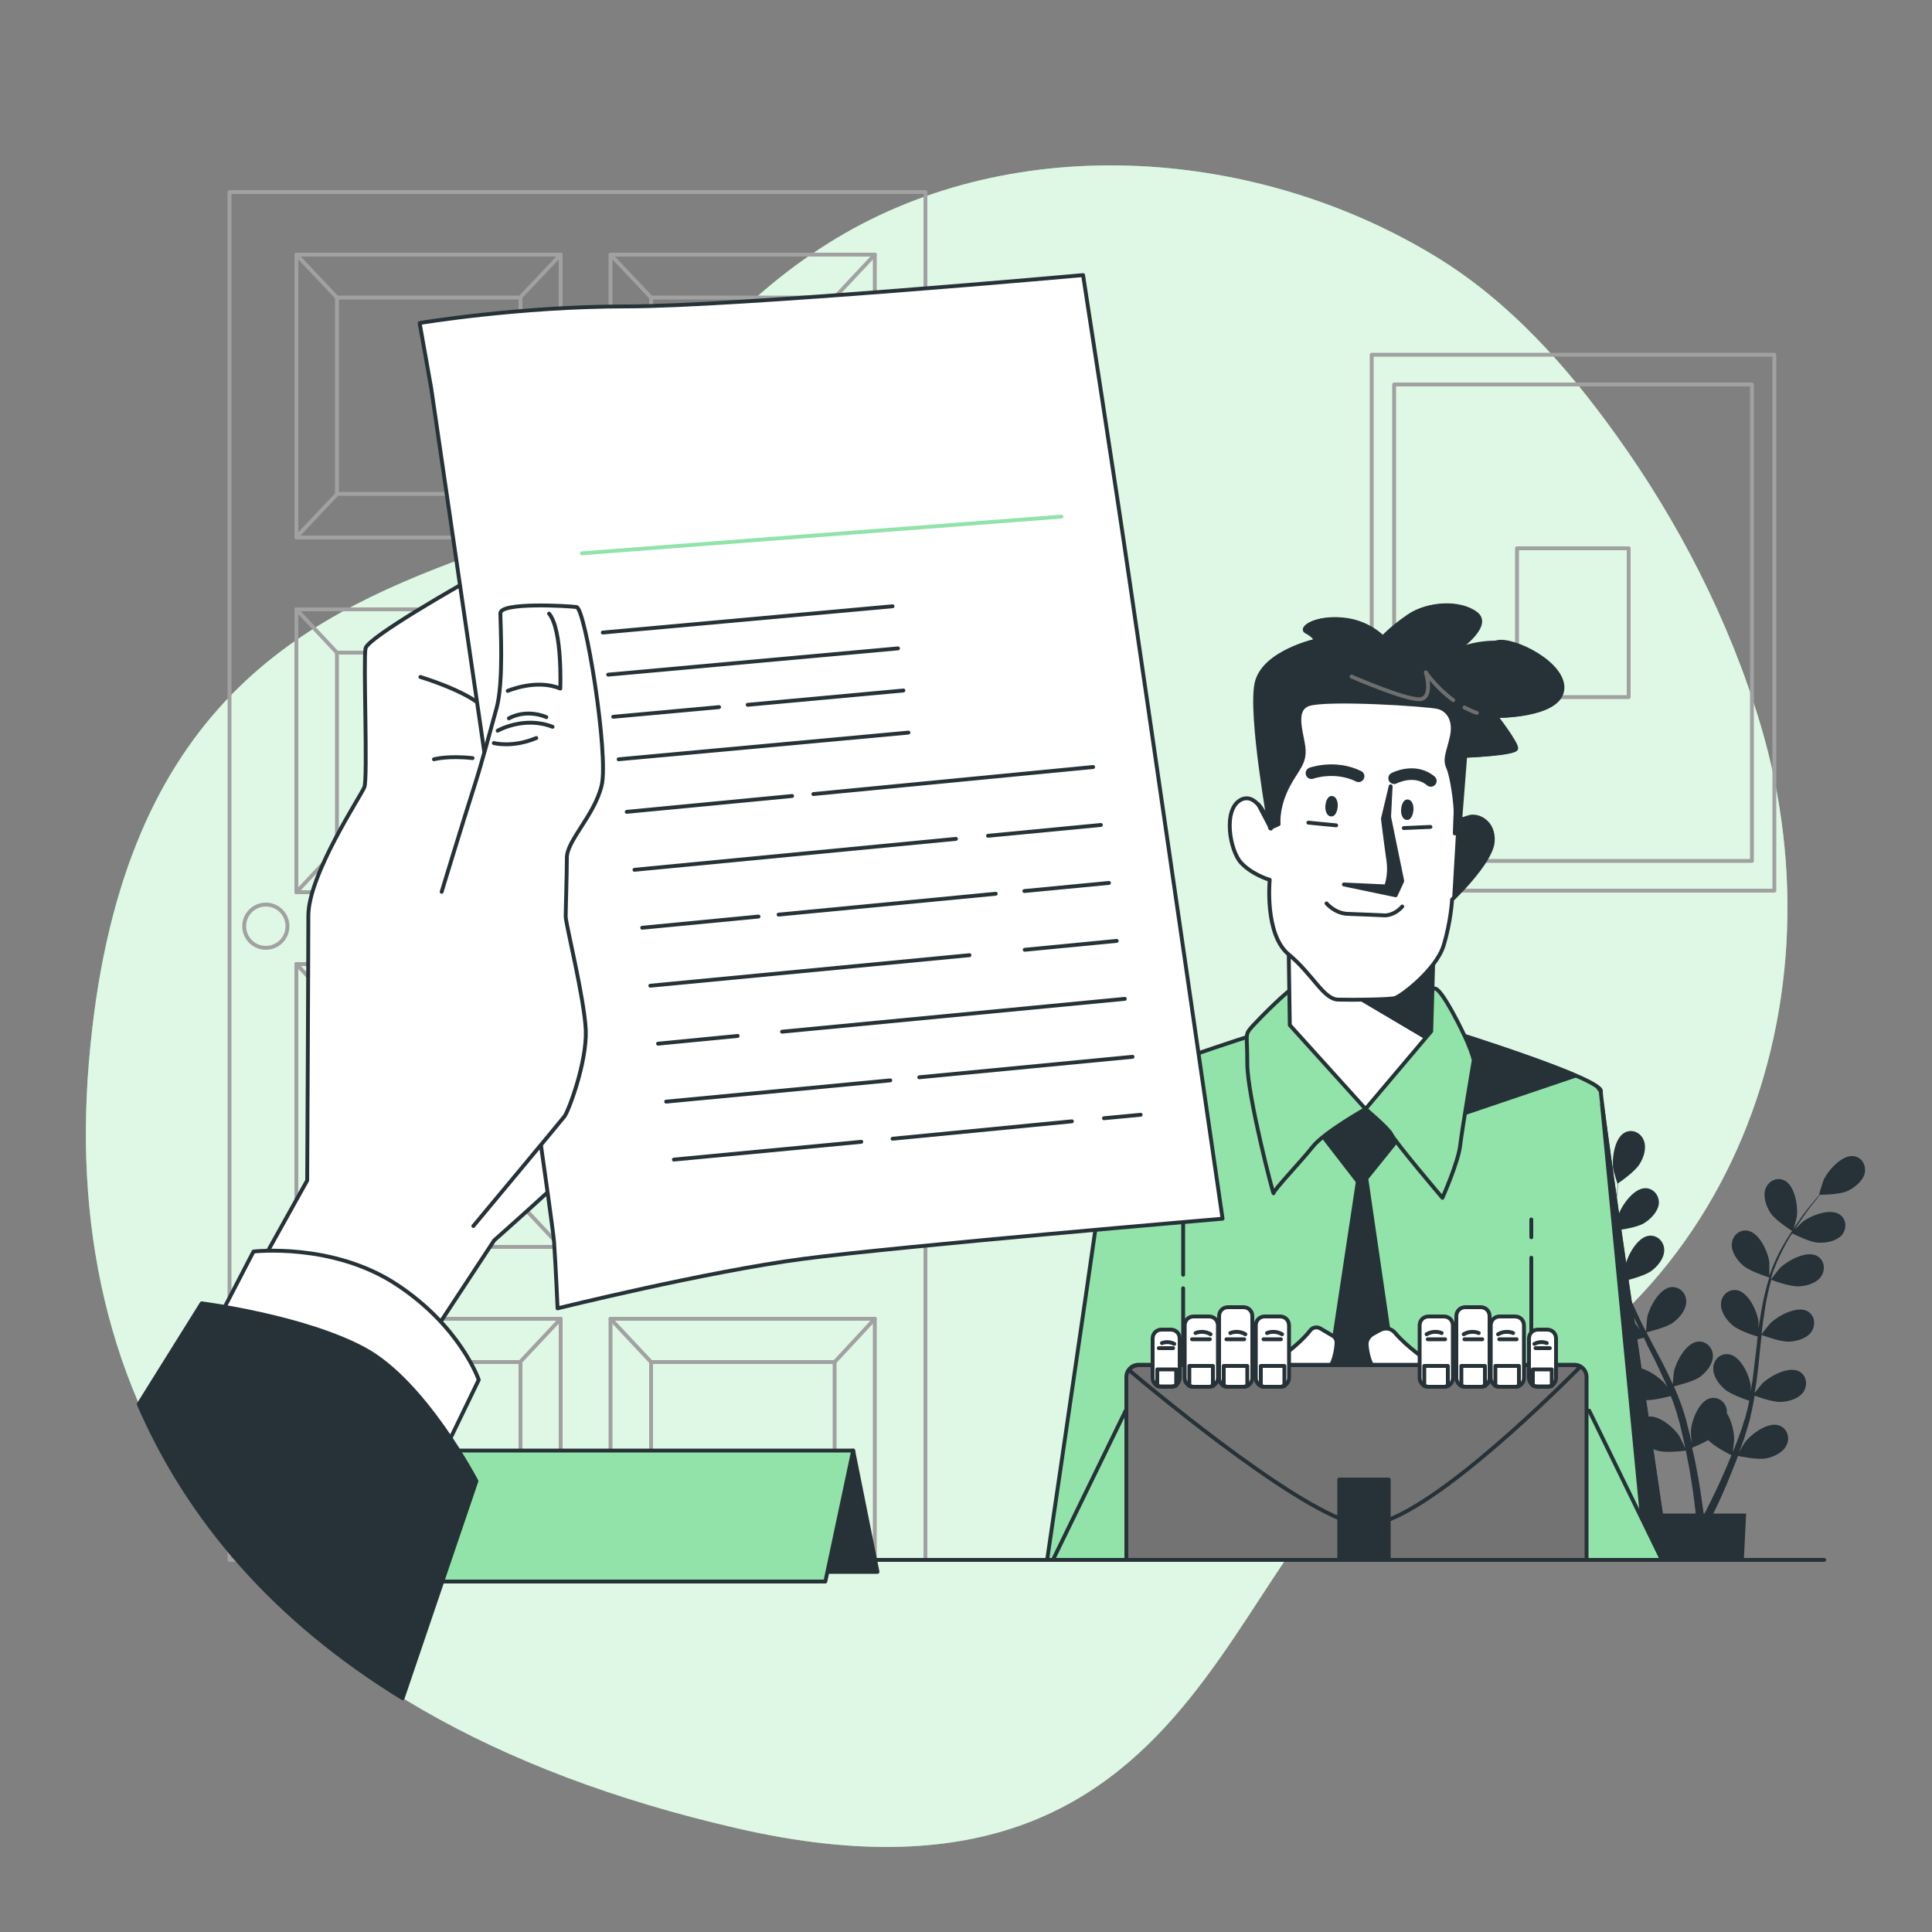
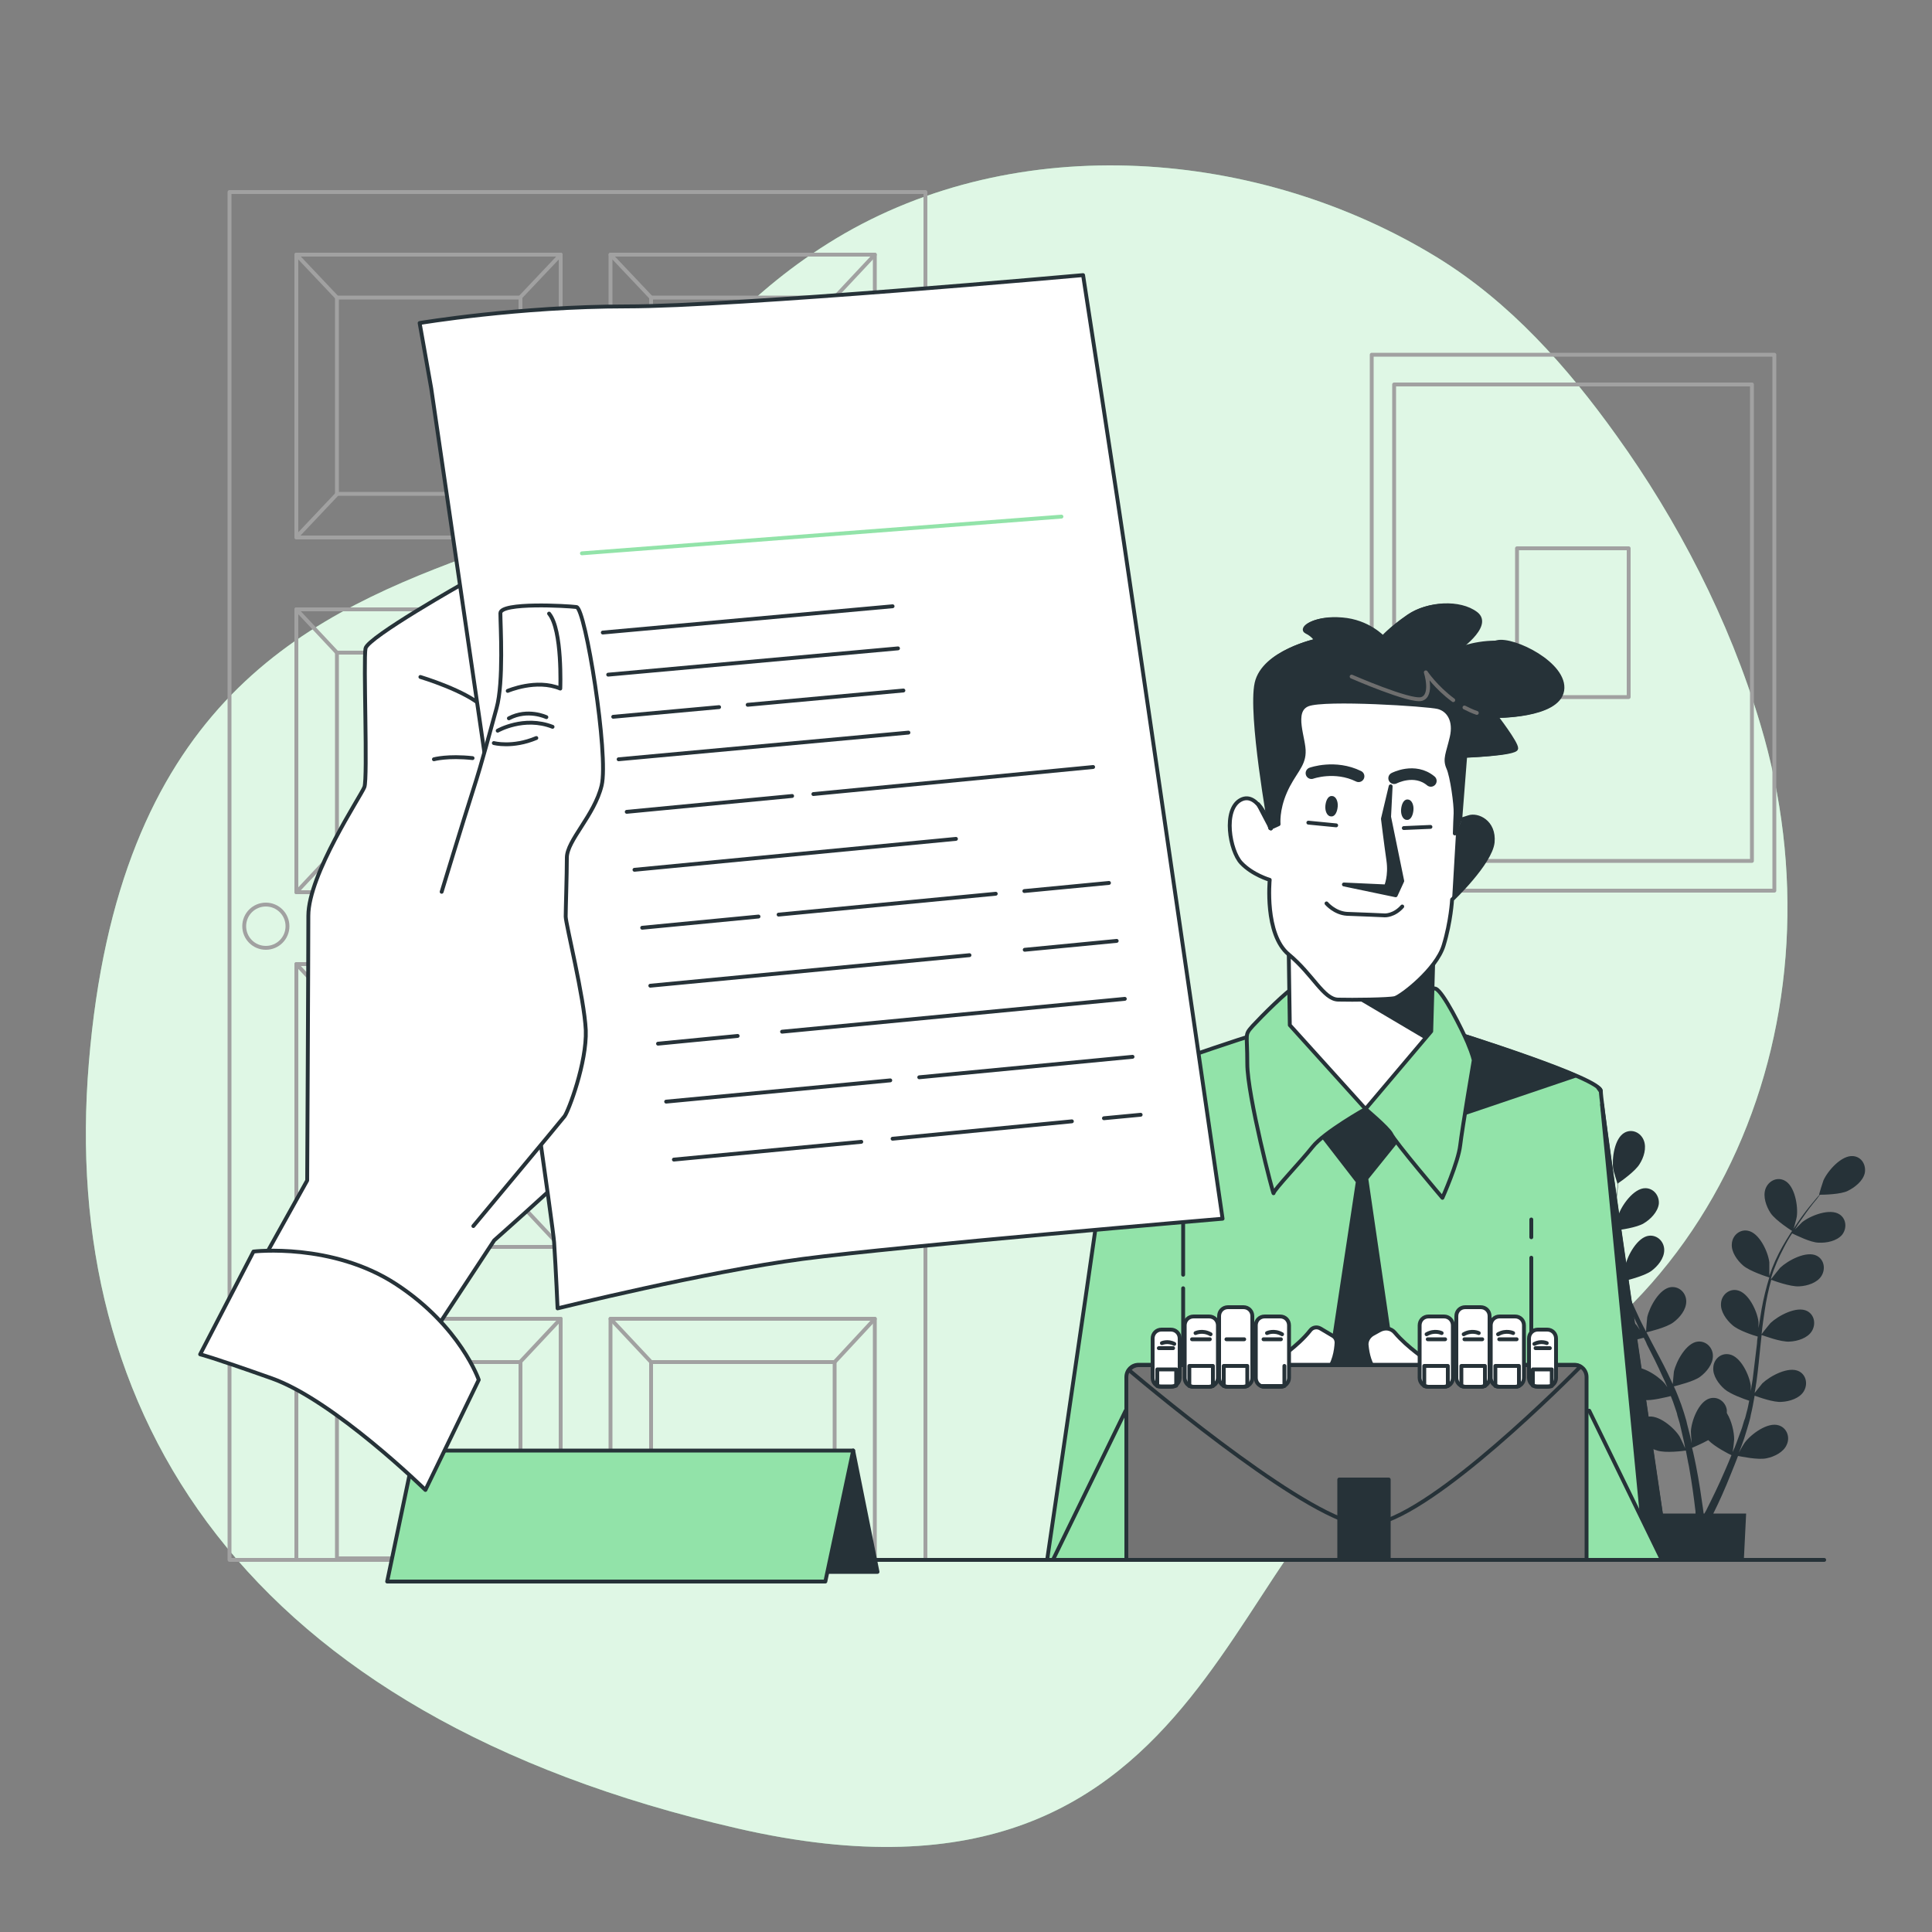
<svg xmlns="http://www.w3.org/2000/svg" version="1.1" x="0px" y="0px" viewBox="0 0 500 500" style="enable-background:new 0 0 500 500;" xml:space="preserve">
  <rect x="0" y="0" width="500" height="500" fill="#808080" stroke="none" />
  <style type="text/css">
	.st0{fill:#92E3A9;}
	.st1{opacity:0.7;fill:#FFFFFF;}
	.st2{fill:#263238;}
	.st3{fill:none;stroke:#A1A1A1;stroke-linecap:round;stroke-linejoin:round;stroke-miterlimit:10;}
	.st4{fill:#92E3A9;stroke:#263238;stroke-linecap:round;stroke-linejoin:round;stroke-miterlimit:10;}
	.st5{fill:#263238;stroke:#263238;stroke-linecap:round;stroke-linejoin:round;stroke-miterlimit:10;}
	.st6{fill:none;stroke:#263238;stroke-linecap:round;stroke-linejoin:round;stroke-miterlimit:10;}
	.st7{fill:#FFFFFF;stroke:#263238;stroke-linecap:round;stroke-linejoin:round;stroke-miterlimit:10;}
	.st8{fill:none;stroke:#6E6E6E;stroke-linecap:round;stroke-linejoin:round;stroke-miterlimit:10;}
	.st9{fill:none;stroke:#263238;stroke-width:3;stroke-linecap:round;stroke-linejoin:round;stroke-miterlimit:10;}
	.st10{fill:#737373;stroke:#263238;stroke-linecap:round;stroke-linejoin:round;stroke-miterlimit:10;}
	.st11{fill:none;stroke:#92E3A9;stroke-linecap:round;stroke-linejoin:round;stroke-miterlimit:10;}
</style>
  <g id="Background_Simple">
    <g>
      <path class="st0" d="M455.6,187.5c-8.1-27.2-21.6-53-37.2-74.7c-12.8-17.9-27.6-34.6-46.5-46.2c-46-28.2-108.5-33.2-155.5-4.9    c-45.5,27.5-52.2,66.4-95.8,82.5C77,160.3,30.5,184,23,275c-7.6,91,39.8,168.8,167.9,198.2c128,29.4,125.2-85.4,177.3-102.4    C446,345.4,478,262.1,455.6,187.5z" />
      <path class="st1" d="M455.6,187.5c-8.1-27.2-21.6-53-37.2-74.7c-12.8-17.9-27.6-34.6-46.5-46.2c-46-28.2-108.5-33.2-155.5-4.9    c-45.5,27.5-52.2,66.4-95.8,82.5C77,160.3,30.5,184,23,275c-7.6,91,39.8,168.8,167.9,198.2c128,29.4,125.2-85.4,177.3-102.4    C446,345.4,478,262.1,455.6,187.5z" />
    </g>
  </g>
  <g id="Plant">
    <g>
      <path class="st2" d="M410.1,317.5c2.2,1,7.5,0.8,7.5,0.8c0.1,0-1.1-3.5-1.2-3.7c-1.2-2.4-4.9-6.5-7.9-6.1    c-2.2,0.3-3.4,2.5-2.9,4.5C406.1,315.2,408.3,316.7,410.1,317.5z" />
      <path class="st2" d="M412,332.9c2.3,0.3,7-1,7.4-1.2c0.8,2.7,1.7,5.3,2.9,8c0.7,1.5,1.4,3,2.1,4.5c-0.4-0.6-0.8-1.2-0.9-1.3    c-1.8-2-6.4-5-9.2-3.8c-2,0.9-2.6,3.3-1.6,5.1c1,1.9,3.5,2.8,5.5,3.1c2,0.3,6.1-0.8,7.2-1.1c0.3,0.6,0.6,1.1,0.8,1.7    c1.4,2.7,2.8,5.5,4,8.2c0.5,1,0.9,1.9,1.3,2.9c-0.4-0.6-0.7-1-0.8-1.1c-1.8-2-6.4-5-9.2-3.8c-2,0.9-2.6,3.3-1.6,5.1    c1,1.9,3.5,2.8,5.5,3.1c1.9,0.3,5.7-0.7,7-1c0.4,1,0.8,2,1.1,3c0.2,0.7,0.5,1.3,0.6,2c0.2,0.7,0.4,1.4,0.6,2    c0.3,1.3,0.6,2.6,0.9,3.9c0.2,0.9,0.4,1.7,0.5,2.6c-0.4-1-1.3-2.8-1.4-3c-1.4-2.3-5.6-5.9-8.5-5.1c-2.1,0.5-3.1,2.8-2.3,4.8    c0.7,2,3,3.3,5,3.9c2.1,0.7,6.8,0.1,7.4,0c0.3,1.4,0.5,2.8,0.8,4.1c0.8,4.5,1.3,8.3,1.6,10.9c0.1,0.5,0.1,0.9,0.1,1.3h-9.1    l0.6,12.1h21l0.6-12.1h-8.5c0.1-0.1,0.1-0.3,0.2-0.4c1.2-2.4,2.8-5.9,4.5-10.2c0.6-1.4,1.1-2.8,1.7-4.3c0.6,0.1,5.2,1.1,7.4,0.6    c2-0.4,4.4-1.6,5.2-3.5c0.9-1.9,0.1-4.3-2-5c-2.9-1-7.3,2.3-8.9,4.5c-0.1,0.1-1,1.6-1.5,2.6c0.2-0.6,0.5-1.2,0.7-1.8    c0.5-1.3,0.9-2.5,1.3-3.9c0.2-0.7,0.4-1.3,0.6-2c0.2-0.7,0.4-1.4,0.5-2.1c0.4-1.6,0.7-3.3,1-5c1.1,0.4,5,1.8,7,1.6    c2-0.1,4.6-0.9,5.7-2.7c1.1-1.8,0.7-4.2-1.2-5.2c-2.7-1.4-7.5,1.2-9.5,3.1c-0.1,0.1-1.3,1.6-2,2.5c0.2-1,0.3-2,0.5-3.1    c0.4-3,0.7-6.1,1-9.1c0.1-0.9,0.2-1.9,0.3-2.8c0.4,0.1,5,1.9,7.3,1.7c2-0.1,4.6-0.9,5.7-2.7c1.1-1.8,0.7-4.2-1.2-5.2    c-2.7-1.4-7.5,1.2-9.5,3.1c-0.1,0.1-1.9,2.3-2.3,2.9c0.2-2.1,0.5-4.1,0.8-6.1c0.4-2.8,1-5.5,1.7-8c0.2,0.1,5,1.9,7.3,1.7    c2-0.1,4.6-0.9,5.7-2.7c1.1-1.8,0.7-4.2-1.2-5.2c-2.7-1.4-7.5,1.2-9.5,3.1c-0.2,0.2-2,2.5-2.4,3c0-0.2,0.1-0.3,0.1-0.5    c0.8-2.7,2-5.3,3.2-7.6c0.7-1.4,1.4-2.6,2.2-3.8c0.9,0.4,4.8,2.4,6.9,2.4c2,0.1,4.6-0.4,6-2c1.3-1.6,1.2-4.1-0.6-5.3    c-2.5-1.7-7.6,0.3-9.7,2c-0.1,0.1-1.2,1.2-1.9,1.9c0.3-0.5,0.7-1.1,1-1.6c1.3-1.9,2.5-3.6,3.7-5.1c0.7-0.8,1.3-1.6,1.8-2.3    c1.1,0,5.4-0.1,7.2-1c1.8-0.9,3.9-2.5,4.4-4.6c0.4-2.1-0.8-4.2-3-4.4c-3-0.3-6.6,3.8-7.7,6.3c-0.1,0.2-1.2,3.7-1.1,3.7    c0,0,0.1,0,0.1,0c-0.6,0.6-1.2,1.4-1.8,2.1c-1.2,1.4-2.5,3.1-3.8,5c-1.3,1.9-2.7,4-4,6.3c-1.3,2.3-2.5,4.9-3.4,7.6    c0,0,0,0.1,0,0.1c0-0.9,0-3.4,0-3.6c-0.3-2.7-2.6-7.7-5.6-8.2c-2.1-0.4-4,1.3-4.1,3.4c-0.2,2.1,1.4,4.3,2.9,5.6    c1.7,1.5,6.4,3,6.8,3.1c-0.8,2.6-1.5,5.4-2,8.2c-0.3,1.6-0.5,3.3-0.8,4.9c0-0.8,0-1.5,0-1.6c-0.3-2.7-2.6-7.7-5.6-8.2    c-2.1-0.4-4,1.3-4.1,3.4c-0.2,2.1,1.4,4.3,2.9,5.6c1.5,1.4,5.5,2.7,6.6,3c-0.1,0.6-0.2,1.3-0.2,1.9c-0.4,3-0.7,6.1-1.1,9.1    c-0.2,1-0.3,2.1-0.5,3.1c0-0.7,0-1.3,0-1.3c-0.3-2.7-2.6-7.7-5.6-8.2c-2.2-0.4-4,1.3-4.1,3.4c-0.2,2.1,1.4,4.3,2.9,5.6    c1.5,1.3,5.1,2.6,6.4,3c-0.2,1-0.4,2.1-0.7,3.1c-0.2,0.7-0.3,1.4-0.6,2c-0.2,0.7-0.4,1.3-0.6,2c-0.5,1.3-0.9,2.5-1.4,3.8    c-0.3,0.8-0.6,1.6-1,2.4c0.2-1,0.4-3.1,0.4-3.3c0-1.8-0.6-4.7-1.9-6.8c0-0.3,0-0.5,0-0.8c-0.3-2.1-2.3-3.6-4.4-3    c-2.9,0.8-4.8,5.9-4.9,8.6c0,0.2,0.1,1.9,0.2,3c-0.1-0.6-0.3-1.3-0.4-1.9c-0.3-1.3-0.7-2.6-1-4c-0.2-0.7-0.4-1.3-0.6-2    c-0.2-0.7-0.5-1.4-0.7-2.1c-0.6-1.6-1.2-3.2-1.9-4.7c1.1-0.3,5.2-1.3,6.8-2.5c1.6-1.2,3.3-3.2,3.3-5.4c0-2.1-1.7-3.9-3.9-3.7    c-3,0.3-5.6,5.1-6.2,7.8c0,0.2-0.2,2.1-0.3,3.2c-0.4-0.9-0.9-1.9-1.3-2.8c-1.3-2.7-2.8-5.4-4.2-8.1c-0.4-0.8-0.9-1.7-1.3-2.5    c0.4-0.1,5.2-1.2,7-2.6c1.6-1.2,3.3-3.2,3.3-5.4c0-2.1-1.7-3.9-3.9-3.7c-3,0.3-5.6,5.1-6.2,7.8c0,0.2-0.3,3-0.3,3.7    c-1-1.8-1.9-3.7-2.7-5.5c-1.2-2.5-2.2-5.1-3-7.6c0.2,0,5.2-1.2,7.1-2.6c1.6-1.2,3.3-3.2,3.3-5.4c0-2.1-1.7-3.9-3.9-3.7    c-3,0.3-5.6,5.1-6.2,7.8c0,0.2-0.3,3.2-0.3,3.8c0-0.2-0.1-0.3-0.2-0.5c-0.8-2.7-1.2-5.5-1.5-8.1c-0.2-1.5-0.2-3-0.3-4.4    c1-0.1,5.3-0.7,7.1-1.8c1.7-1,3.6-2.9,3.9-5c0.2-2.1-1.3-4.1-3.5-4.1c-3,0-6.2,4.5-7,7.1c0,0.1-0.3,1.6-0.6,2.7c0-0.6,0-1.3,0-1.9    c0-2.3,0.1-4.4,0.3-6.3c0.1-1.1,0.2-2,0.3-2.9c0.9-0.6,4.4-3.1,5.5-4.9c1.1-1.7,1.9-4.2,1.1-6.2c-0.8-2-3-3-4.9-2    c-2.7,1.4-3.4,6.8-3,9.5c0,0.2,1.1,3.8,1.1,3.7c0,0,0,0,0.1,0c-0.1,0.9-0.2,1.8-0.3,2.8c-0.2,1.9-0.4,4-0.4,6.3    c-0.1,2.3-0.1,4.8,0.2,7.4c0.2,2.6,0.6,5.4,1.4,8.2c0,0,0,0.1,0,0.1c-0.5-0.8-1.9-2.8-2-2.9c-1.8-2-6.4-5-9.2-3.8    c-2,0.9-2.6,3.3-1.6,5.1C407.5,331.7,410,332.7,412,332.9z M442.1,372.7c1.6,1.7,5.5,3.7,6,3.9c-0.5,1.3-1.1,2.6-1.6,3.8    c-1.8,4.2-3.5,7.6-4.7,10c-0.2,0.5-0.5,0.9-0.7,1.3h-0.2c-0.1-0.5-0.1-1-0.2-1.5c-0.4-2.7-0.9-6.5-1.8-11c-0.3-1.4-0.6-3-1-4.5    C438.3,374.5,440.3,373.7,442.1,372.7z" />
      <path class="st2" d="M464,318.7c0,0,1-3.5,1-3.8c0.4-2.7-0.5-8.1-3.2-9.4c-2-1-4.2,0.2-4.9,2.2c-0.7,2,0.2,4.5,1.3,6.2    C459.5,315.9,464,318.7,464,318.7z" />
    </g>
  </g>
  <g id="Picture">
    <g>
      <rect x="355" y="91.8" class="st3" width="104.2" height="138.7" />
      <rect x="360.8" y="99.5" class="st3" width="92.6" height="123.3" />
      <rect x="392.6" y="141.9" class="st3" width="28.9" height="38.5" />
    </g>
  </g>
  <g id="Door">
    <g>
      <rect x="59.4" y="49.7" class="st3" width="180.1" height="354" />
      <g>
        <rect x="76.7" y="65.9" class="st3" width="68.4" height="73.2" />
        <rect x="87.2" y="77" class="st3" width="47.5" height="50.8" />
        <line class="st3" x1="87.2" y1="77" x2="76.7" y2="65.9" />
        <line class="st3" x1="134.6" y1="127.9" x2="145.1" y2="139" />
        <line class="st3" x1="134.6" y1="77" x2="145.1" y2="65.9" />
        <line class="st3" x1="87.2" y1="127.9" x2="76.7" y2="139" />
      </g>
      <g>
        <rect x="158" y="65.9" class="st3" width="68.4" height="73.2" />
        <rect x="168.5" y="77" class="st3" width="47.5" height="50.8" />
        <line class="st3" x1="168.5" y1="77" x2="158" y2="65.9" />
        <line class="st3" x1="216" y1="127.9" x2="226.4" y2="139" />
        <line class="st3" x1="216" y1="77" x2="226.4" y2="65.9" />
        <line class="st3" x1="168.5" y1="127.9" x2="158" y2="139" />
      </g>
      <g>
        <rect x="76.7" y="157.7" class="st3" width="68.4" height="73.2" />
        <rect x="87.2" y="168.9" class="st3" width="47.5" height="50.8" />
        <line class="st3" x1="87.2" y1="168.9" x2="76.7" y2="157.7" />
        <line class="st3" x1="134.6" y1="219.7" x2="145.1" y2="230.9" />
        <line class="st3" x1="134.6" y1="168.9" x2="145.1" y2="157.7" />
        <line class="st3" x1="87.2" y1="219.7" x2="76.7" y2="230.9" />
      </g>
      <g>
        <rect x="158" y="157.7" class="st3" width="68.4" height="73.2" />
        <rect x="168.5" y="168.9" class="st3" width="47.5" height="50.8" />
        <line class="st3" x1="168.5" y1="168.9" x2="158" y2="157.7" />
        <line class="st3" x1="216" y1="219.7" x2="226.4" y2="230.9" />
        <line class="st3" x1="216" y1="168.9" x2="226.4" y2="157.7" />
        <line class="st3" x1="168.5" y1="219.7" x2="158" y2="230.9" />
      </g>
      <g>
        <rect x="76.7" y="249.5" class="st3" width="68.4" height="73.2" />
        <rect x="87.2" y="260.7" class="st3" width="47.5" height="50.8" />
        <line class="st3" x1="87.2" y1="260.7" x2="76.7" y2="249.5" />
        <line class="st3" x1="134.6" y1="311.5" x2="145.1" y2="322.7" />
        <line class="st3" x1="134.6" y1="260.7" x2="145.1" y2="249.5" />
        <line class="st3" x1="87.2" y1="311.5" x2="76.7" y2="322.7" />
      </g>
      <g>
        <rect x="158" y="249.5" class="st3" width="68.4" height="73.2" />
        <rect x="168.5" y="260.7" class="st3" width="47.5" height="50.8" />
        <line class="st3" x1="168.5" y1="260.7" x2="158" y2="249.5" />
        <line class="st3" x1="216" y1="311.5" x2="226.4" y2="322.7" />
        <line class="st3" x1="216" y1="260.7" x2="226.4" y2="249.5" />
        <line class="st3" x1="168.5" y1="311.5" x2="158" y2="322.7" />
      </g>
      <g>
        <rect x="76.7" y="341.3" class="st3" width="68.4" height="62.4" />
        <rect x="87.2" y="352.5" class="st3" width="47.5" height="50.8" />
        <line class="st3" x1="87.2" y1="352.5" x2="76.7" y2="341.3" />
        <line class="st3" x1="134.6" y1="352.5" x2="145.1" y2="341.3" />
      </g>
      <g>
        <rect x="158" y="341.3" class="st3" width="68.4" height="62.4" />
        <rect x="168.5" y="352.5" class="st3" width="47.5" height="50.8" />
        <line class="st3" x1="168.5" y1="352.5" x2="158" y2="341.3" />
        <line class="st3" x1="216" y1="352.5" x2="226.4" y2="341.3" />
      </g>
      <path class="st3" d="M74.4,239.7c0-3.1-2.5-5.6-5.6-5.6s-5.6,2.5-5.6,5.6c0,3.1,2.5,5.6,5.6,5.6S74.4,242.8,74.4,239.7z" />
    </g>
  </g>
  <g id="Character">
    <g>
      <path class="st4" d="M431.6,403.7c-3.2-21.9-17.5-118.4-17.3-121.3c0.3-3.3-38.1-15.2-38.1-15.2l-21.5-0.8v-0.3l-3.4,0.1l-3.4-0.1    v0.3l-21.5,0.8c0,0-38.4,12-38.1,15.2c0.2,2.9-14.1,99.4-17.3,121.3H431.6z" />
      <g>
        <path class="st5" d="M413.6,281.5l0.7,1C414.3,282.2,414.1,281.8,413.6,281.5z" />
        <path class="st5" d="M376.4,289l31.3-10.6c-10.9-4.7-31.5-11.2-31.5-11.2l-9.7-0.4L376.4,289z" />
        <path class="st5" d="M414.6,285.9L426,403.7h5.6C428.6,384,416.8,303.8,414.6,285.9z" />
      </g>
      <polygon class="st4" points="430.1,403.7 411.3,365.1 401.3,365.4 400,403.7   " />
      <line class="st6" x1="396.3" y1="320.2" x2="396.3" y2="315.6" />
      <line class="st6" x1="396.3" y1="362.5" x2="396.3" y2="325.5" />
      <polygon class="st4" points="302.5,403.7 301.3,365.4 291.3,365.1 272.5,403.7   " />
      <line class="st6" x1="306.2" y1="329.9" x2="306.2" y2="315.6" />
      <line class="st6" x1="306.2" y1="362.5" x2="306.2" y2="333.4" />
      <g>
        <polygon class="st5" points="340.5,291.7 351.4,305.8 339.5,384.4 353.6,402.1 365,383.1 353.6,305 364.8,291.1 354.1,278.6         " />
        <path class="st4" d="M353.4,287c0,0-10.7,6-13.7,9.8c-3,3.8-10.1,11.2-10.1,12s-6.8-25.3-6.8-33.5c0-8.2-0.8-7.3,1.4-9.8     c2.2-2.4,9-9.2,10.9-10.1c1.9-0.8,34.5-0.3,36.5,0.5c1.9,0.8,6.8,10.6,8.2,13.9c1.4,3.3,1.6,4.6,1.6,4.6s-3,17.7-3.5,22     c-0.5,4.4-4.6,13.6-4.6,13.6s-12.5-14.7-13.3-16.6C359,291.7,353.4,287,353.4,287z" />
        <polygon class="st7" points="333.5,244.9 333.8,265.3 353.4,287 370.4,266.9 371,245.7    " />
        <polygon class="st2" points="344.1,253.1 345.2,255 368.7,268.9 370.4,266.9 371,245.7 341.7,245.1    " />
        <g>
          <path class="st7" d="M328.9,214.4c0,0-3.1-9.9-7.8-7.4c-4.7,2.5-2.8,13.2,0.1,16.3c2.9,3.1,7.4,4.4,7.4,4.4s-1.4,14.1,4.9,19.3      c6.3,5.2,9,11.6,12.8,11.7s13.1,0,14.7-0.4c1.7-0.5,10.7-7.4,12.6-13.6c1.9-6.2,2.2-11.9,2.2-11.9s9.9-9.4,10.5-14.8      c0.5-5.4-4-7.3-6.2-6.5c-2.2,0.7-2.2,0.7-2.2,0.7l1.3-16.6c0,0,13.1-0.5,13.2-1.9c0.1-1.4-5.3-8.4-5.3-8.4s16.1,0.2,17.2-6.6      c1.1-6.8-12.7-13.6-16.9-12.5c-4.1,1.2-10.7,2.2-10.7,2.2s9.5-6.4,5.3-9.6c-4.2-3.2-12.4-2.7-17.2,0.6c-4.8,3.3-6.8,5.7-6.8,5.7      s-3.9-4.3-10.7-4.8c-6.8-0.6-10.7,2.2-8.9,3.1c1.9,0.9,2.6,2.3,2.6,2.3s-13.7,2.9-15.5,11S328.9,214.4,328.9,214.4z" />
          <path class="st2" d="M380,211.5c-0.9,0.3-1.4,0.5-1.7,0.6l-1.5,3.7l-1,17.1c0,0,9.9-9.4,10.5-14.8      C386.7,212.6,382.2,210.8,380,211.5z" />
          <line class="st6" x1="338.6" y1="212.9" x2="345.8" y2="213.6" />
          <line class="st6" x1="363.3" y1="214.3" x2="370.2" y2="214" />
          <g>
            <path class="st6" d="M325.6,208.1l3.3,6.3C328.9,214.4,327.7,210.4,325.6,208.1z" />
            <g>
              <path class="st5" d="M404,178.8c1.1-6.8-12.6-12.5-16.9-12.5c-6.2,0-10.7,2.2-10.7,2.2s9.5-6.4,5.3-9.6        c-4.2-3.2-12.4-2.7-17.2,0.6c-4.8,3.3-6.8,5.7-6.8,5.7s-3.9-4.3-10.7-4.8c-6.8-0.6-10.7,2.2-8.9,3.1c1.9,0.9,2.6,2.3,2.6,2.3        s-13.7,2.9-15.5,11s3.5,37.5,3.5,37.5l2.2-1c0,0-0.4-3.6,1.7-8.4c2.1-4.8,4.7-6.6,4.8-10.1c0.2-3.5-3.3-10.8,1.1-12.5        c4.4-1.7,31,0,33.7,0.7c2.7,0.7,4.5,3.5,3.5,7.8c-1,4.3-1.9,5.6-0.9,7.9c1,2.2,2,9.6,1.9,11.8c-0.1,2.2-0.1,2.2-0.1,2.2        l-0.1,3l1.3-3.6c-0.4,0.1-0.4,0.1-0.4,0.1l1.3-16.6c0,0,13.1-0.5,13.2-1.9c0.1-1.4-5.3-8.4-5.3-8.4S402.9,185.5,404,178.8z" />
              <path class="st8" d="M379,183.1c1,0.5,2,1,3.2,1.4" />
              <path class="st8" d="M349.8,175.1c0,0,15.1,6.6,18.1,5.8c3-0.9,1.1-6.9,1.1-6.9s2.6,3.9,7.1,7.2" />
            </g>
          </g>
          <path class="st5" d="M359.9,203.5l-2,8.4c0,0,0.8,6.6,1.4,10.7c0.6,4.1-0.6,6.8-0.6,6.8l-10.9-0.5l13.4,2.8l1.7-3.7l-3.4-16.6      L359.9,203.5z" />
          <path class="st6" d="M343.3,233.8c0,0,2.1,2.5,5.3,2.7c3.3,0.1,9.8,0.4,9.8,0.4s2.4,0.1,4.5-2.3" />
          <path class="st5" d="M345.7,208.7c-0.1,1.2-0.6,2.2-1.2,2.1c-0.6,0-1.1-1-1-2.2c0.1-1.2,0.6-2.2,1.2-2.1      C345.3,206.5,345.8,207.5,345.7,208.7z" />
          <path class="st5" d="M365.3,209.6c-0.1,1.2-0.6,2.2-1.2,2.1c-0.6,0-1.1-1-1-2.2c0.1-1.2,0.6-2.2,1.2-2.1      C364.9,207.4,365.4,208.4,365.3,209.6z" />
          <path class="st9" d="M339.4,200.1c0,0,6.1-2.2,12.2,0.8" />
          <path class="st9" d="M360.8,201.4c0,0,5.3-2.8,9.5,0.7" />
        </g>
      </g>
      <g>
        <path class="st7" d="M369.4,352.1c0,0-5.1-3.3-8.4-7.2c-1-1.2-2.6-1.4-4-0.6l-1.8,1c-1,0.6-1.7,1.8-1.5,3c0.2,2,0.8,5,2.7,6.9     c3.1,3.1,6.2,4.6,6.2,4.6l8.9-3.4L369.4,352.1z" />
        <path class="st7" d="M330.2,352.1c0,0,5.7-3.7,8.9-7.8c0.6-0.8,1.7-1,2.6-0.5l3.2,1.9c0.7,0.4,1,1.1,1,1.8     c-0.1,1.9-0.6,5.5-2.8,7.7c-3.1,3.1-6.2,4.6-6.2,4.6l-8.9-3.4L330.2,352.1z" />
        <path class="st10" d="M410.6,403.7v-47.3c0-1.8-1.4-3.2-3.2-3.2H294.7c-1.8,0-3.2,1.4-3.2,3.2v47.3H410.6z" />
        <path class="st6" d="M409,353.7c-0.5-0.3-1-0.4-1.6-0.4H294.7c-1,0-2,0.5-2.5,1.3c7.6,6.4,47.6,39.6,60.9,40.1     C366.9,395.2,400.4,362.3,409,353.7z" />
        <rect x="346.6" y="382.9" class="st5" width="12.8" height="20.5" />
      </g>
      <g>
        <g>
          <path class="st7" d="M331.3,358.9h-4c-1.3,0-2.3-1-2.3-2.3v-13.6c0-1.3,1-2.3,2.3-2.3h4c1.3,0,2.3,1,2.3,2.3v13.6      C333.6,357.8,332.6,358.9,331.3,358.9z" />
-           <path class="st6" d="M326.4,358.7c0.3,0.1,0.5,0.2,0.8,0.2h4.2c0.3,0,0.7-0.1,1-0.2v-5.2h-6.1V358.7z" />
+           <path class="st6" d="M326.4,358.7c0.3,0.1,0.5,0.2,0.8,0.2h4.2c0.3,0,0.7-0.1,1-0.2v-5.2V358.7z" />
          <line class="st6" x1="327" y1="346.6" x2="331.5" y2="346.6" />
          <path class="st6" d="M327.9,345c0,0,1.8-0.9,3.9,0.3" />
        </g>
        <g>
          <path class="st7" d="M312.9,358.9h-4c-1.3,0-2.3-1-2.3-2.3v-13.6c0-1.3,1-2.3,2.3-2.3h4c1.3,0,2.3,1,2.3,2.3v13.6      C315.2,357.8,314.1,358.9,312.9,358.9z" />
          <path class="st6" d="M307.9,358.7c0.3,0.1,0.5,0.2,0.8,0.2h4.2c0.3,0,0.7-0.1,1-0.2v-5.2h-6.1V358.7z" />
          <line class="st6" x1="308.5" y1="346.6" x2="313.1" y2="346.6" />
          <path class="st6" d="M309.4,345c0,0,1.8-0.9,3.9,0.3" />
        </g>
        <g>
          <path class="st7" d="M303,358.9h-2.4c-1.3,0-2.3-1-2.3-2.3v-10.2c0-1.3,1-2.3,2.3-2.3h2.4c1.3,0,2.3,1,2.3,2.3v10.2      C305.3,357.8,304.3,358.9,303,358.9z" />
          <path class="st6" d="M299.5,358.7c0.2,0.1,0.4,0.1,0.7,0.1h3.4c0.3,0,0.5-0.1,0.8-0.2v-4.2h-4.9V358.7z" />
          <line class="st6" x1="299.9" y1="348.9" x2="303.6" y2="348.9" />
          <path class="st6" d="M300.7,347.6c0,0,1.5-0.7,3.2,0.2" />
        </g>
        <g>
          <path class="st7" d="M321.8,358.9h-4c-1.3,0-2.3-1-2.3-2.3v-16c0-1.3,1-2.3,2.3-2.3h4c1.3,0,2.3,1,2.3,2.3v16      C324.1,357.8,323.1,358.9,321.8,358.9z" />
          <path class="st6" d="M316.8,358.7c0.3,0.1,0.5,0.2,0.8,0.2h4.2c0.3,0,0.7-0.1,1-0.2v-5.2h-6.1V358.7z" />
          <line class="st6" x1="317.4" y1="346.6" x2="322" y2="346.6" />
-           <path class="st6" d="M318.4,345c0,0,1.8-0.9,3.9,0.3" />
        </g>
      </g>
      <g>
        <g>
          <path class="st7" d="M369.7,358.9h4c1.3,0,2.3-1,2.3-2.3v-13.6c0-1.3-1-2.3-2.3-2.3h-4c-1.3,0-2.3,1-2.3,2.3v13.6      C367.4,357.8,368.4,358.9,369.7,358.9z" />
          <path class="st6" d="M374.6,358.7c-0.3,0.1-0.5,0.2-0.8,0.2h-4.2c-0.3,0-0.7-0.1-1-0.2v-5.2h6.1V358.7z" />
          <line class="st6" x1="374" y1="346.6" x2="369.5" y2="346.6" />
          <path class="st6" d="M373.1,345c0,0-1.8-0.9-3.9,0.3" />
        </g>
        <g>
          <path class="st7" d="M388.1,358.9h4c1.3,0,2.3-1,2.3-2.3v-13.6c0-1.3-1-2.3-2.3-2.3h-4c-1.3,0-2.3,1-2.3,2.3v13.6      C385.8,357.8,386.9,358.9,388.1,358.9z" />
          <path class="st6" d="M393.1,358.7c-0.3,0.1-0.5,0.2-0.8,0.2H388c-0.3,0-0.7-0.1-1-0.2v-5.2h6.1V358.7z" />
          <line class="st6" x1="392.5" y1="346.6" x2="388" y2="346.6" />
          <path class="st6" d="M391.6,345c0,0-1.8-0.9-3.9,0.3" />
        </g>
        <g>
          <path class="st7" d="M398,358.9h2.4c1.3,0,2.3-1,2.3-2.3v-10.2c0-1.3-1-2.3-2.3-2.3H398c-1.3,0-2.3,1-2.3,2.3v10.2      C395.7,357.8,396.7,358.9,398,358.9z" />
          <path class="st6" d="M401.6,358.7c-0.2,0.1-0.4,0.1-0.7,0.1h-3.4c-0.3,0-0.5-0.1-0.8-0.2v-4.2h4.9V358.7z" />
          <line class="st6" x1="401.1" y1="348.9" x2="397.4" y2="348.9" />
          <path class="st6" d="M400.3,347.6c0,0-1.5-0.7-3.2,0.2" />
        </g>
        <g>
          <path class="st7" d="M379.2,358.9h4c1.3,0,2.3-1,2.3-2.3v-16c0-1.3-1-2.3-2.3-2.3h-4c-1.3,0-2.3,1-2.3,2.3v16      C376.9,357.8,377.9,358.9,379.2,358.9z" />
          <path class="st6" d="M384.2,358.7c-0.3,0.1-0.5,0.2-0.8,0.2h-4.2c-0.3,0-0.7-0.1-1-0.2v-5.2h6.1V358.7z" />
          <line class="st6" x1="383.6" y1="346.6" x2="379" y2="346.6" />
          <path class="st6" d="M382.7,345c0,0-1.8-0.9-3.9,0.3" />
        </g>
      </g>
    </g>
  </g>
  <g id="Table">
    <line class="st6" x1="115.8" y1="403.7" x2="472.1" y2="403.7" />
    <g>
      <polygon class="st5" points="220.8,375.4 227.1,406.8 206.1,406.8   " />
      <polygon class="st4" points="213.6,409.3 100.2,409.3 107.3,375.4 220.8,375.4   " />
    </g>
  </g>
  <g id="Letter">
    <g>
      <g>
        <path class="st7" d="M120.4,150.7c0,0-25.2,14.2-25.8,17.1c-0.6,2.9,0.6,33.6-0.3,35.9s-14.5,22.6-14.5,33.3     c0,10.7-0.3,68.5-0.3,68.5L61,338.7l44.6,16.2l22.3-33.9c0,0,14.9-13.2,18.1-16.5l-5.2-154.7L120.4,150.7z" />
        <path class="st6" d="M108.8,175.2c0,0,12,3.6,16.2,7.8" />
        <path class="st6" d="M112.3,196.5c0,0,3.6-1,10-0.3" />
      </g>
      <g>
        <path class="st7" d="M111.6,100.5c0,0,31.3,213.4,31.8,221c0.5,7.6,0.9,17.1,0.9,17.1s38.4-9.5,63.5-12.8     c25.1-3.3,108.6-10.4,108.6-10.4s-21.3-146.5-24.2-166c-2.8-19.4-11.9-78.2-11.9-78.2s-90.1,8.1-118.1,8.1s-53.6,4.3-53.6,4.3     L111.6,100.5z" />
        <g>
          <line class="st6" x1="156" y1="163.7" x2="231" y2="156.9" />
          <line class="st6" x1="157.4" y1="174.6" x2="232.4" y2="167.8" />
          <line class="st6" x1="193.5" y1="182.4" x2="233.8" y2="178.7" />
          <line class="st6" x1="158.7" y1="185.5" x2="186.1" y2="183" />
          <line class="st6" x1="160.1" y1="196.5" x2="235.1" y2="189.6" />
          <line class="st6" x1="210.5" y1="205.5" x2="282.9" y2="198.5" />
          <line class="st6" x1="162.2" y1="210.1" x2="205" y2="206" />
-           <line class="st6" x1="255.7" y1="216.3" x2="284.9" y2="213.5" />
          <line class="st6" x1="164.2" y1="225.1" x2="247.4" y2="217.1" />
          <line class="st6" x1="265.1" y1="230.6" x2="287" y2="228.5" />
          <line class="st6" x1="201.5" y1="236.7" x2="257.7" y2="231.3" />
          <line class="st6" x1="166.2" y1="240.1" x2="196.3" y2="237.2" />
          <line class="st6" x1="265.2" y1="245.8" x2="289" y2="243.5" />
          <line class="st6" x1="168.3" y1="255.1" x2="250.9" y2="247.2" />
          <line class="st6" x1="202.4" y1="267" x2="291.1" y2="258.5" />
          <line class="st6" x1="170.3" y1="270.1" x2="190.9" y2="268.1" />
          <line class="st6" x1="237.9" y1="278.8" x2="293.1" y2="273.5" />
          <line class="st6" x1="172.4" y1="285.1" x2="230.4" y2="279.6" />
          <line class="st6" x1="285.7" y1="289.4" x2="295.2" y2="288.5" />
          <line class="st6" x1="231" y1="294.7" x2="277.4" y2="290.2" />
          <line class="st6" x1="174.4" y1="300.1" x2="222.9" y2="295.5" />
        </g>
      </g>
      <g>
        <path class="st7" d="M114.3,230.8c0,0,5.5-18.1,8.1-26.2c2.6-8.1,4.2-14.5,6.1-21.3s1-21.6,1-24.6c0-2.9,17.4-1.9,19.7-1.6     c2.3,0.3,8.4,38.4,6.5,46.2c-1.9,7.8-9,14.2-9,18.7s-0.3,13.2-0.3,15.2c0,1.9,4.8,21,5.2,29.4c0.3,8.4-4.5,21-5.5,22.3     c-1,1.3-23.6,28.4-23.6,28.4" />
        <path class="st6" d="M131.4,178.8c0,0,7.4-3.2,13.6-0.6c0,0,0.6-15.2-2.9-19.4" />
        <path class="st6" d="M127.8,192.3c0,0,4.8,1.3,11-1.3" />
        <path class="st6" d="M128.8,189.1c0,0,6.8-3.9,14.2-1" />
        <path class="st6" d="M141.4,185.6c0,0-4.8-2.3-9.7,0.3" />
      </g>
      <path class="st7" d="M65.6,323.9c0,0,20.4-2.4,37,8.5c16.6,10.9,21.3,24.7,21.3,24.7l-13.8,28.5c0,0-23.7-23.2-39.8-28.9    c-16.1-5.7-18.5-6.2-18.5-6.2L65.6,323.9z" />
-       <path class="st5" d="M35.9,363.4c12.9,29.8,35.2,55.8,68.3,76.1l19.1-56.2c0,0-13.3-25.6-28.9-34.1s-42.2-11.9-42.2-11.9    L35.9,363.4z" />
      <line class="st11" x1="150.6" y1="143.2" x2="274.7" y2="133.7" />
    </g>
  </g>
</svg>